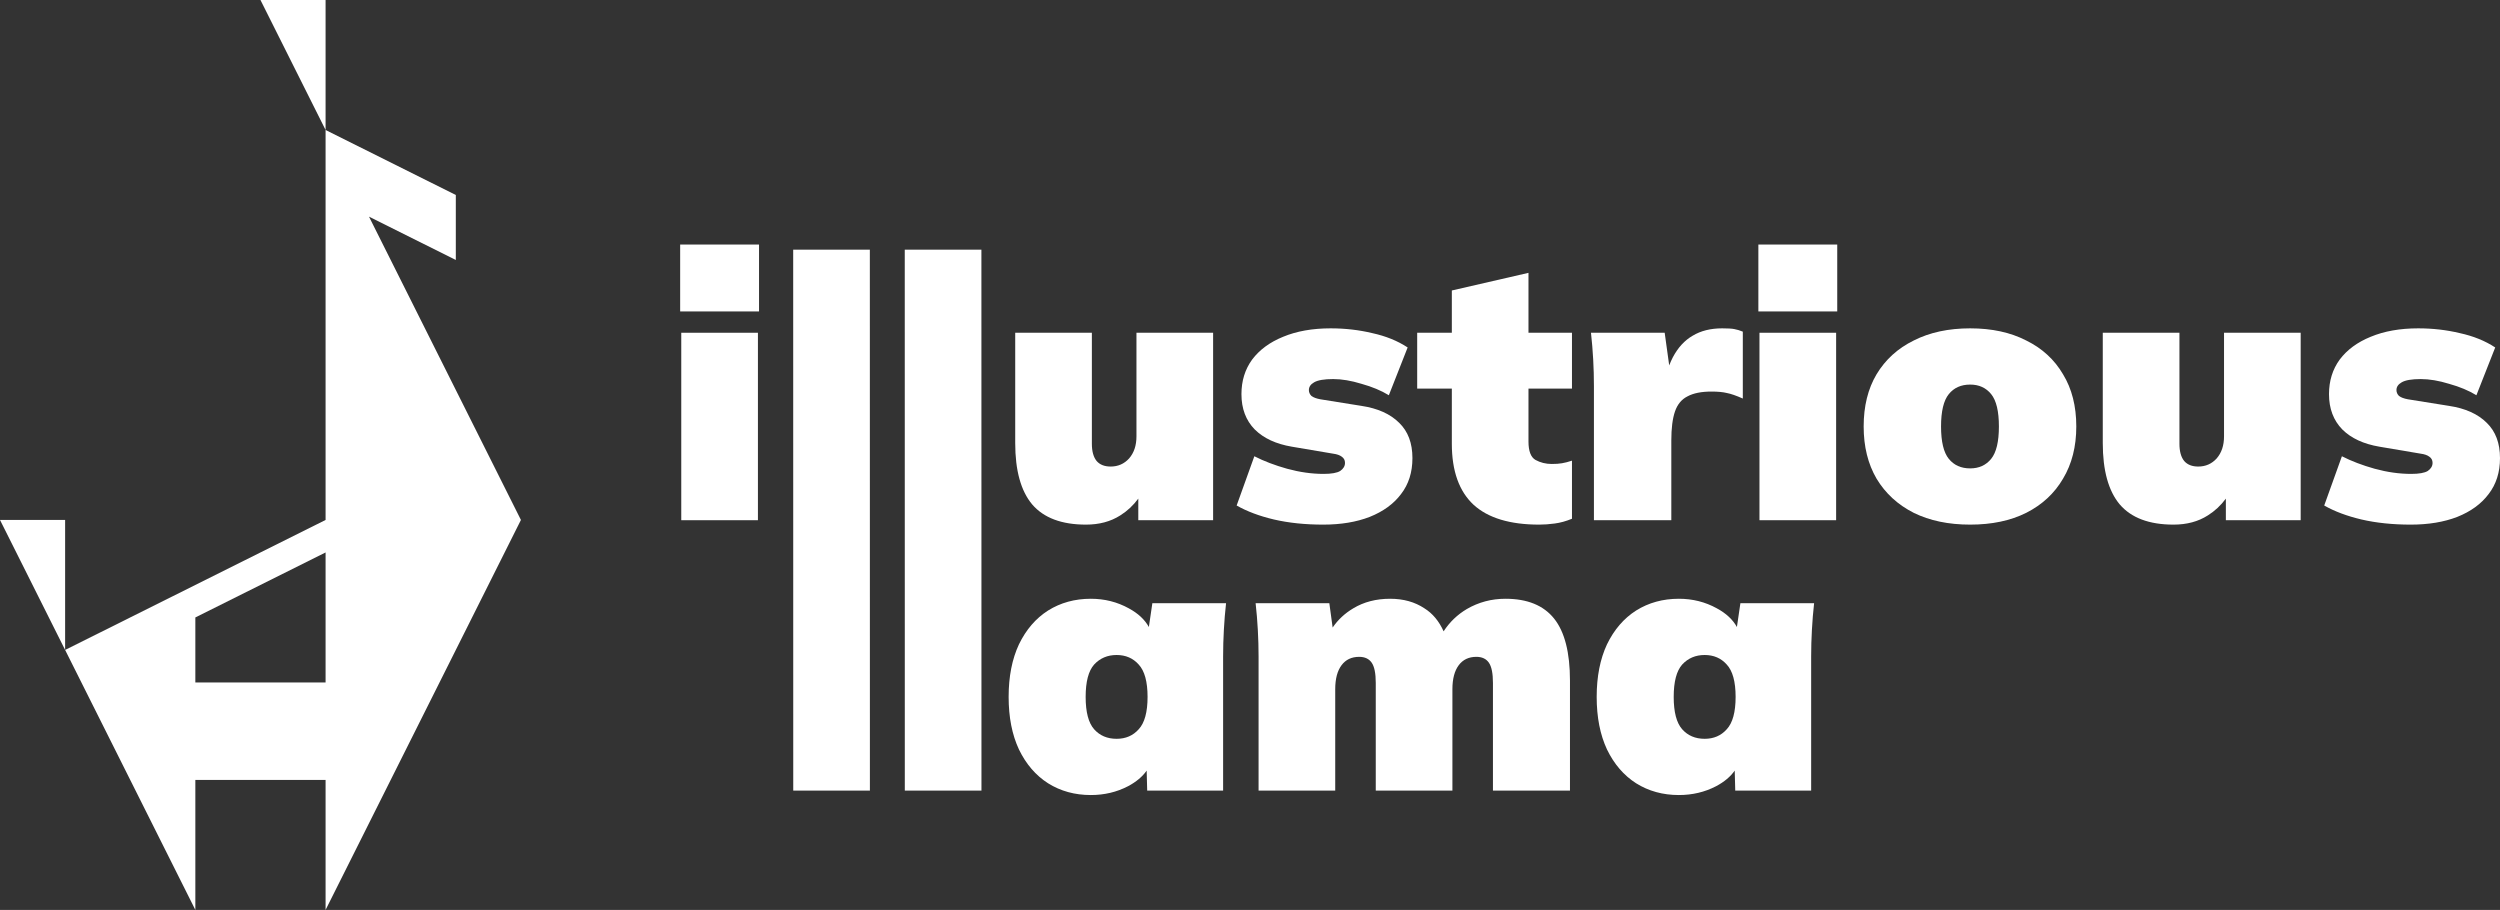
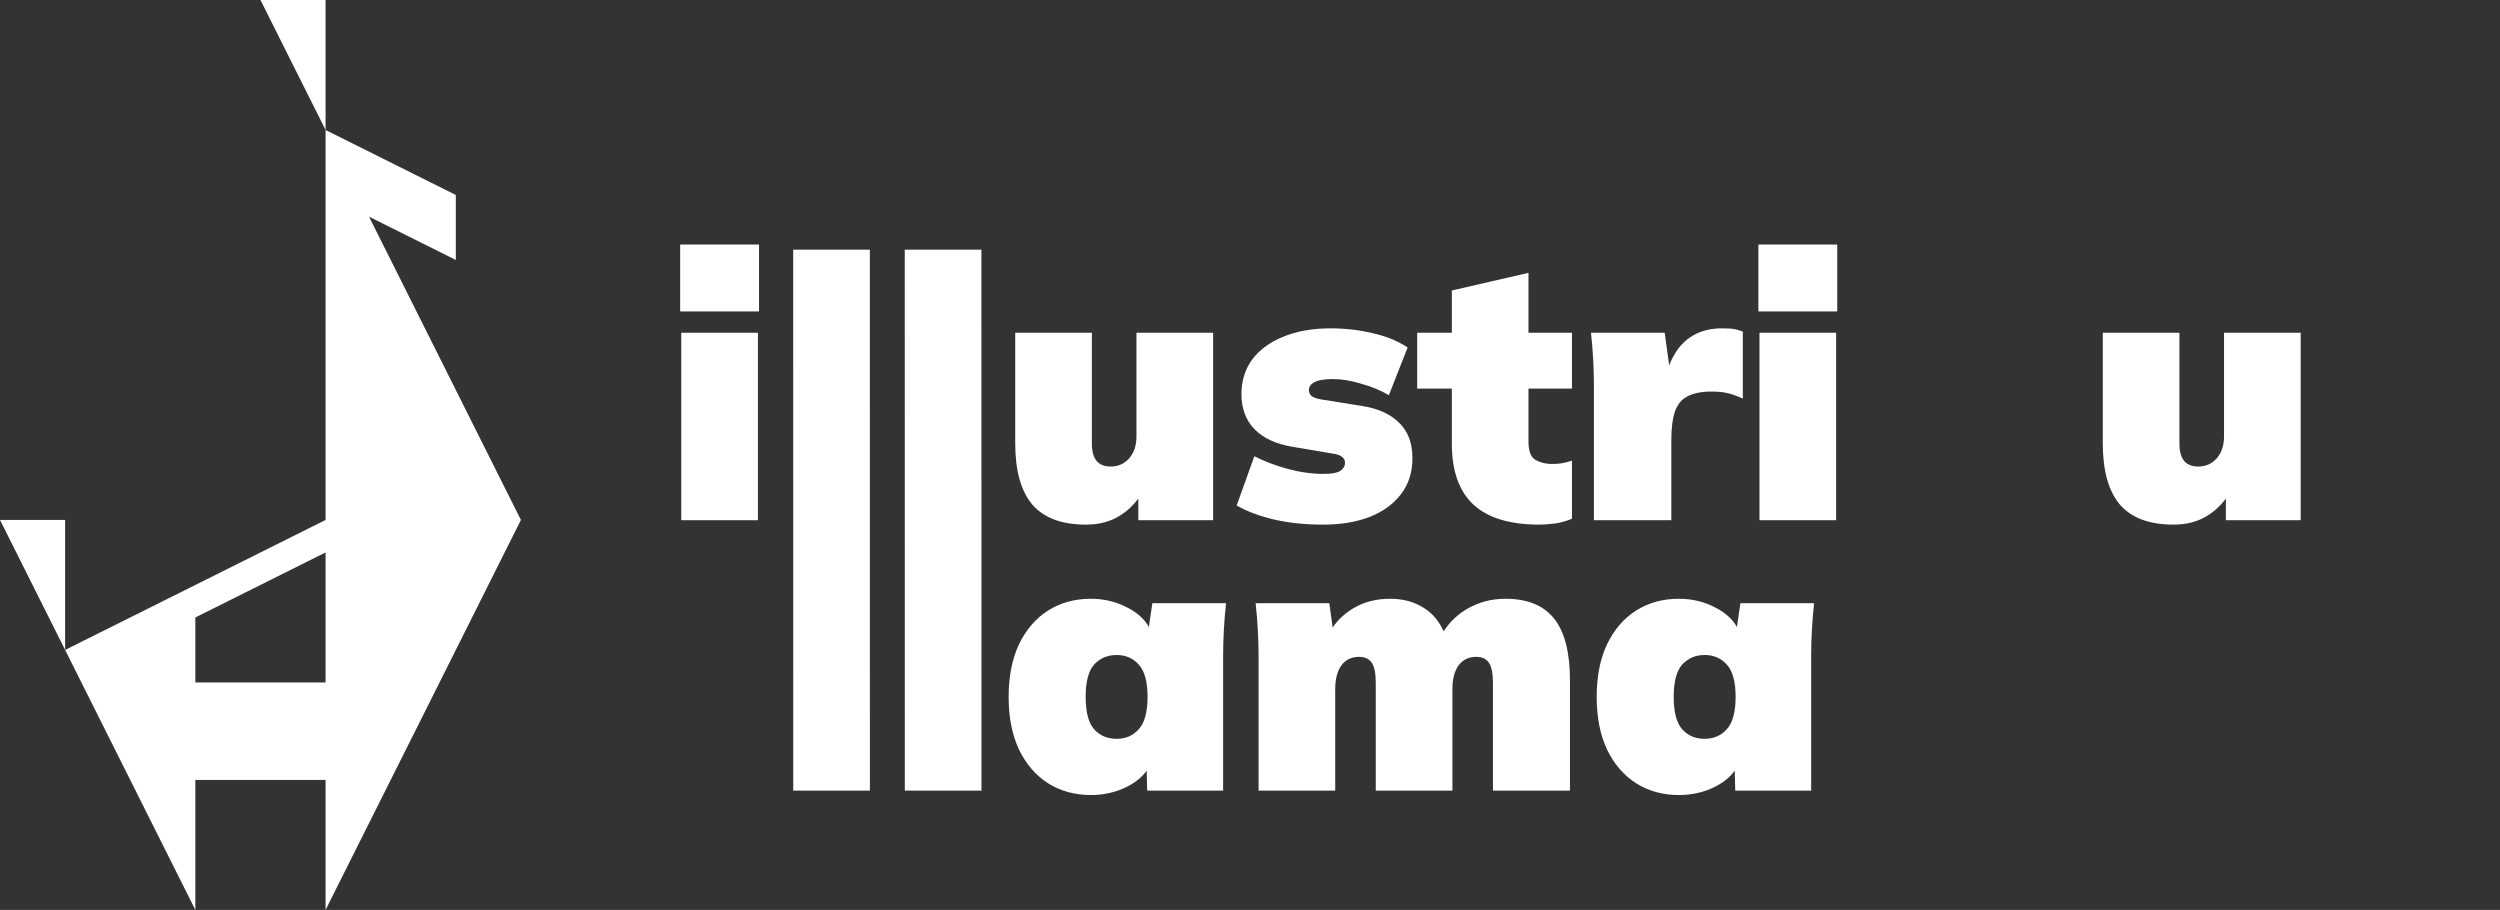
<svg xmlns="http://www.w3.org/2000/svg" width="2198" height="800" viewBox="0 0 2198 800" fill="none">
  <rect x="0" y="0" width="2198" height="800" fill="#333333" stroke="none" />
  <path fill-rule="evenodd" clip-rule="evenodd" d="M0 457.143L57.25 571.429L171.75 800V685.714H286.25V800L458 457.143L324.417 190.476L400.75 228.571V171.429L286.25 114.286V0H229L286.25 114.286V457.143L57.25 571.429V457.143H0ZM171.75 600V542.857L286.25 485.714V600H171.75Z" fill="white" />
  <path d="M598 273.815V215H667.337V273.815H598Z" fill="white" />
  <path d="M1295.57 443.797C1308.31 455.43 1327.54 461.247 1353.24 461.247C1357.56 461.247 1362.1 460.924 1366.85 460.278C1371.82 459.631 1376.89 458.231 1382.08 456.077V405.018C1378.84 406.095 1375.92 406.849 1373.33 407.28C1370.95 407.711 1367.93 407.926 1364.26 407.926C1359.07 407.926 1354.32 406.741 1350 404.371C1345.9 402.001 1343.84 396.615 1343.84 388.213V341.678H1382.08V292.558H1343.84V239.883L1276.45 255.395V292.558H1245.99V341.678H1276.45V390.152C1276.45 414.066 1282.82 431.948 1295.57 443.797Z" fill="white" />
  <path d="M1119.99 456.723C1132.95 459.739 1147.42 461.247 1163.4 461.247C1178.96 461.247 1192.56 458.985 1204.23 454.461C1216.11 449.721 1225.29 443.043 1231.77 434.425C1238.47 425.807 1241.81 415.251 1241.81 402.755C1241.81 389.614 1237.93 379.273 1230.15 371.732C1222.37 363.976 1211.36 359.021 1197.1 356.867L1160.81 351.05C1157.36 350.404 1154.76 349.434 1153.04 348.142C1151.52 346.633 1150.77 344.91 1150.77 342.971C1150.77 340.17 1152.28 337.908 1155.3 336.185C1158.54 334.246 1164.16 333.276 1172.15 333.276C1179.71 333.276 1188.03 334.677 1197.1 337.477C1206.39 340.063 1214.38 343.402 1221.08 347.495L1237.6 305.485C1228.74 299.668 1218.38 295.467 1206.5 292.881C1194.83 290.081 1182.63 288.68 1169.88 288.68C1153.9 288.68 1139.97 291.158 1128.09 296.113C1116.42 300.853 1107.35 307.531 1100.87 316.149C1094.61 324.766 1091.48 334.892 1091.48 346.526C1091.48 359.237 1095.36 369.578 1103.14 377.549C1110.92 385.305 1121.82 390.368 1135.86 392.738L1172.15 398.878C1175.39 399.308 1177.88 400.17 1179.6 401.463C1181.55 402.755 1182.52 404.587 1182.52 406.957C1182.52 409.757 1181.12 412.127 1178.31 414.066C1175.5 415.79 1170.64 416.651 1163.73 416.651C1153.36 416.651 1142.67 415.143 1131.65 412.127C1120.85 409.111 1111.24 405.448 1102.82 401.14L1087.26 444.443C1096.34 449.614 1107.24 453.707 1119.99 456.723Z" fill="white" />
  <path d="M954.785 461.247C933.401 461.247 917.633 455.323 907.481 443.474C897.544 431.624 892.576 413.635 892.576 389.506V292.558H959.969V390.152C959.969 396.831 961.373 401.894 964.181 405.341C966.989 408.572 971.093 410.188 976.493 410.188C982.973 410.188 988.373 407.818 992.693 403.079C997.013 398.124 999.173 391.66 999.173 383.689V292.558H1066.57V457.369H1000.79V438.38C996.309 444.437 991.017 449.366 984.917 453.168C976.493 458.554 966.449 461.247 954.785 461.247Z" fill="white" />
  <path d="M1469.42 387.244C1469.42 376.472 1470.5 367.962 1472.66 361.714C1474.82 355.466 1478.5 351.05 1483.68 348.465C1488.86 345.664 1495.89 344.264 1504.74 344.264C1510.36 344.264 1514.89 344.695 1518.35 345.556C1521.81 346.203 1526.45 347.818 1532.28 350.404V291.589C1529.69 290.512 1527.21 289.757 1524.83 289.327C1522.67 288.896 1519.11 288.68 1514.14 288.68C1503.99 288.68 1495.34 290.835 1488.22 295.143C1481.09 299.237 1475.26 305.592 1470.72 314.21C1469.59 316.403 1468.54 318.759 1467.56 321.275L1463.59 292.558H1398.79C1399.66 300.314 1400.3 308.178 1400.74 316.149C1401.17 323.905 1401.38 331.66 1401.38 339.416V457.369H1469.42V387.244Z" fill="white" />
-   <path fill-rule="evenodd" clip-rule="evenodd" d="M1732.17 461.247C1713.16 461.247 1696.64 457.8 1682.6 450.906C1668.56 443.797 1657.65 433.779 1649.87 420.852C1642.31 407.926 1638.53 392.63 1638.53 374.964C1638.53 357.082 1642.31 341.786 1649.87 329.075C1657.65 316.149 1668.56 306.239 1682.6 299.345C1696.64 292.235 1713.16 288.68 1732.17 288.68C1751.18 288.68 1767.59 292.235 1781.42 299.345C1795.46 306.239 1806.26 316.149 1813.82 329.075C1821.59 341.786 1825.48 357.082 1825.48 374.964C1825.48 392.63 1821.59 407.926 1813.82 420.852C1806.26 433.779 1795.46 443.797 1781.42 450.906C1767.59 457.8 1751.18 461.247 1732.17 461.247ZM1732.17 411.804C1739.94 411.804 1746.1 409.003 1750.64 403.402C1755.17 397.8 1757.44 388.321 1757.44 374.964C1757.44 361.607 1755.17 352.127 1750.64 346.526C1746.1 340.924 1739.94 338.124 1732.17 338.124C1724.18 338.124 1717.91 340.924 1713.38 346.526C1708.84 352.127 1706.57 361.607 1706.57 374.964C1706.57 388.321 1708.84 397.8 1713.38 403.402C1717.91 409.003 1724.18 411.804 1732.17 411.804Z" fill="white" />
  <path d="M1910.97 461.247C1889.59 461.247 1873.82 455.323 1863.67 443.474C1853.73 431.624 1848.76 413.635 1848.76 389.506V292.558H1916.16V390.152C1916.16 396.831 1917.56 401.894 1920.37 405.341C1923.18 408.572 1927.28 410.188 1932.68 410.188C1939.16 410.188 1944.56 407.818 1948.88 403.079C1953.2 398.124 1955.36 391.66 1955.36 383.689V292.558H2022.75V457.369H1956.98V438.38C1952.5 444.437 1947.2 449.366 1941.1 453.168C1932.68 458.554 1922.64 461.247 1910.97 461.247Z" fill="white" />
-   <path d="M2119.59 461.247C2103.61 461.247 2089.14 459.739 2076.18 456.723C2063.43 453.707 2052.52 449.614 2043.45 444.443L2059 401.14C2067.43 405.448 2077.04 409.111 2087.84 412.127C2098.86 415.143 2109.55 416.651 2119.92 416.651C2126.83 416.651 2131.69 415.79 2134.5 414.066C2137.3 412.127 2138.71 409.757 2138.71 406.957C2138.71 404.587 2137.74 402.755 2135.79 401.463C2134.06 400.17 2131.58 399.308 2128.34 398.878L2092.05 392.738C2078.01 390.368 2067.1 385.305 2059.33 377.549C2051.55 369.578 2047.66 359.237 2047.66 346.526C2047.66 334.892 2050.79 324.766 2057.06 316.149C2063.54 307.531 2072.61 300.853 2084.28 296.113C2096.16 291.158 2110.09 288.68 2126.07 288.68C2138.82 288.68 2151.02 290.081 2162.68 292.881C2174.56 295.467 2184.93 299.668 2193.79 305.485L2177.26 347.495C2170.57 343.402 2162.58 340.063 2153.29 337.477C2144.22 334.677 2135.9 333.276 2128.34 333.276C2120.35 333.276 2114.73 334.246 2111.49 336.185C2108.47 337.908 2106.96 340.17 2106.96 342.971C2106.96 344.91 2107.71 346.633 2109.22 348.142C2110.95 349.434 2113.54 350.404 2117 351.05L2153.29 356.867C2167.54 359.021 2178.56 363.976 2186.34 371.732C2194.11 379.273 2198 389.614 2198 402.755C2198 415.251 2194.65 425.807 2187.96 434.425C2181.48 443.043 2172.3 449.721 2160.42 454.461C2148.75 458.985 2135.14 461.247 2119.59 461.247Z" fill="white" />
  <path fill-rule="evenodd" clip-rule="evenodd" d="M959.042 699C945.002 699 932.474 695.553 921.458 688.659C910.658 681.765 902.126 671.855 895.862 658.928C889.814 646.002 886.79 630.598 886.79 612.717C886.79 594.835 889.814 579.431 895.862 566.505C902.126 553.578 910.658 543.668 921.458 536.774C932.474 529.88 945.002 526.433 959.042 526.433C971.139 526.433 982.263 529.234 992.415 534.835C1000.58 539.245 1006.46 544.724 1010.08 551.271L1013.15 530.311H1077.95C1077.09 538.067 1076.44 545.93 1076.01 553.902C1075.58 561.657 1075.36 569.413 1075.36 577.169V695.122H1008.61L1008.15 677.511C1004.43 682.847 998.966 687.425 991.767 691.244C981.831 696.415 970.923 699 959.042 699ZM981.723 649.557C989.715 649.557 996.195 646.756 1001.16 641.155C1006.35 635.553 1008.94 626.074 1008.94 612.717C1008.94 599.359 1006.35 589.88 1001.16 584.279C996.195 578.677 989.715 575.876 981.723 575.876C973.731 575.876 967.143 578.677 961.959 584.279C956.99 589.88 954.506 599.359 954.506 612.717C954.506 626.074 956.99 635.553 961.959 641.155C966.927 646.756 973.515 649.557 981.723 649.557Z" fill="white" />
  <path d="M1179.44 584.925C1175.77 589.88 1173.93 596.882 1173.93 605.93V695.122H1106.54V577.169C1106.54 569.413 1106.32 561.657 1105.89 553.902C1105.46 545.93 1104.81 538.067 1103.94 530.311H1168.75L1171.66 551.729C1176.34 544.872 1182.38 539.241 1189.81 534.835C1199.09 529.234 1209.89 526.433 1222.21 526.433C1233.87 526.433 1243.91 529.234 1252.34 534.835C1259.55 539.328 1265.17 546.07 1269.23 555.061C1274.5 546.946 1281.29 540.42 1289.6 535.482C1299.97 529.449 1311.31 526.433 1323.62 526.433C1342.84 526.433 1357.1 532.25 1366.39 543.884C1375.68 555.517 1380.32 573.722 1380.32 598.497V695.122H1312.6V600.437C1312.6 592.034 1311.41 586.11 1309.04 582.663C1306.66 579.216 1302.99 577.492 1298.02 577.492C1291.33 577.492 1286.14 579.97 1282.47 584.925C1278.8 589.88 1276.96 596.882 1276.96 605.93V695.122H1209.57V600.437C1209.57 592.034 1208.38 586.11 1206.01 582.663C1203.63 579.216 1199.96 577.492 1194.99 577.492C1188.29 577.492 1183.11 579.97 1179.44 584.925Z" fill="white" />
  <path fill-rule="evenodd" clip-rule="evenodd" d="M1476.05 699C1462.01 699 1449.49 695.553 1438.47 688.659C1427.67 681.765 1419.14 671.855 1412.87 658.928C1406.83 646.002 1403.8 630.598 1403.8 612.717C1403.8 594.835 1406.83 579.431 1412.87 566.505C1419.14 553.578 1427.67 543.668 1438.47 536.774C1449.49 529.88 1462.01 526.433 1476.05 526.433C1488.15 526.433 1499.27 529.234 1509.43 534.835C1517.59 539.245 1523.48 544.724 1527.09 551.271L1530.16 530.311H1594.96C1594.1 538.067 1593.45 545.93 1593.02 553.902C1592.59 561.657 1592.37 569.413 1592.37 577.169V695.122H1525.63L1525.16 677.511C1521.44 682.847 1515.98 687.425 1508.78 691.244C1498.84 696.415 1487.93 699 1476.05 699ZM1498.73 649.557C1506.73 649.557 1513.21 646.756 1518.17 641.155C1523.36 635.553 1525.95 626.074 1525.95 612.717C1525.95 599.359 1523.36 589.88 1518.17 584.279C1513.21 578.677 1506.73 575.876 1498.73 575.876C1490.74 575.876 1484.15 578.677 1478.97 584.279C1474 589.88 1471.52 599.359 1471.52 612.717C1471.52 626.074 1474 635.553 1478.97 641.155C1483.94 646.756 1490.53 649.557 1498.73 649.557Z" fill="white" />
  <path d="M598.972 292.558V457.369H666.365V292.558H598.972Z" fill="white" />
  <path d="M697.375 219.524L697.421 695.122H764.813L764.768 219.524H697.375Z" fill="white" />
  <path d="M862.854 219.524H795.462L795.507 695.122H862.9L862.854 219.524Z" fill="white" />
  <path d="M1546.93 292.558V457.369H1614.32V292.558H1546.93Z" fill="white" />
  <path d="M1545.96 273.815V215H1615.3V273.815H1545.96Z" fill="white" />
</svg>